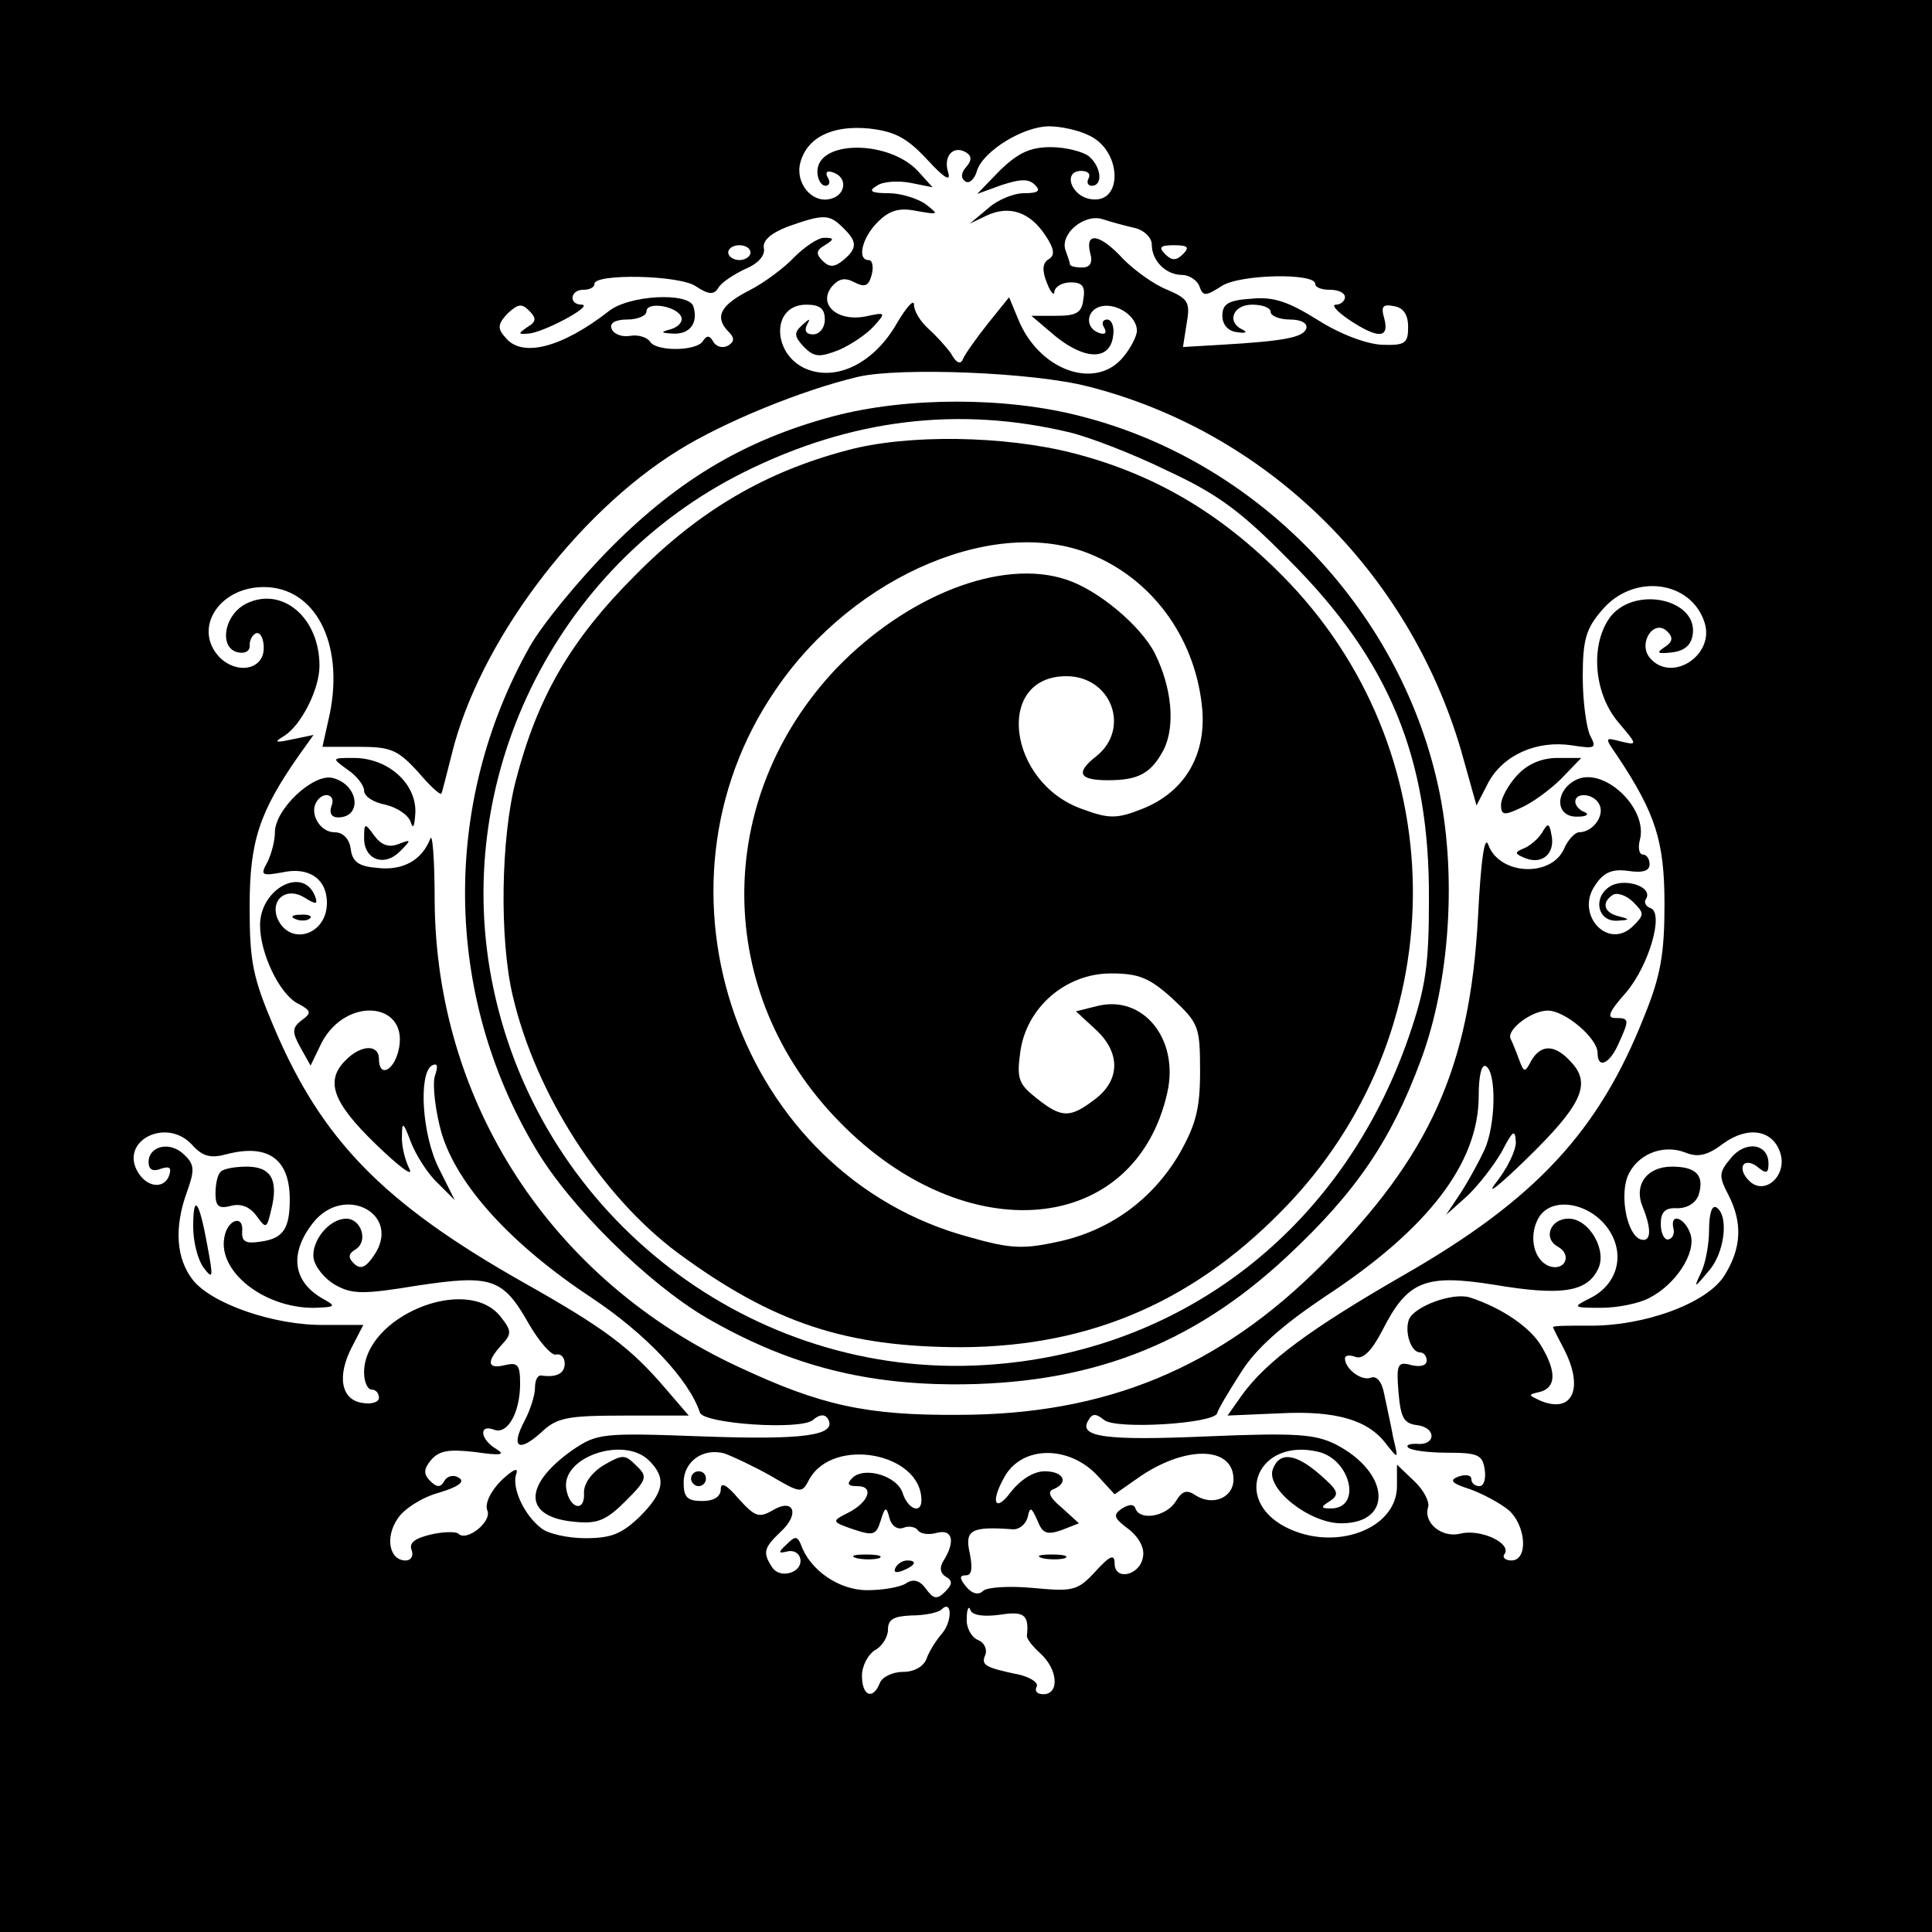
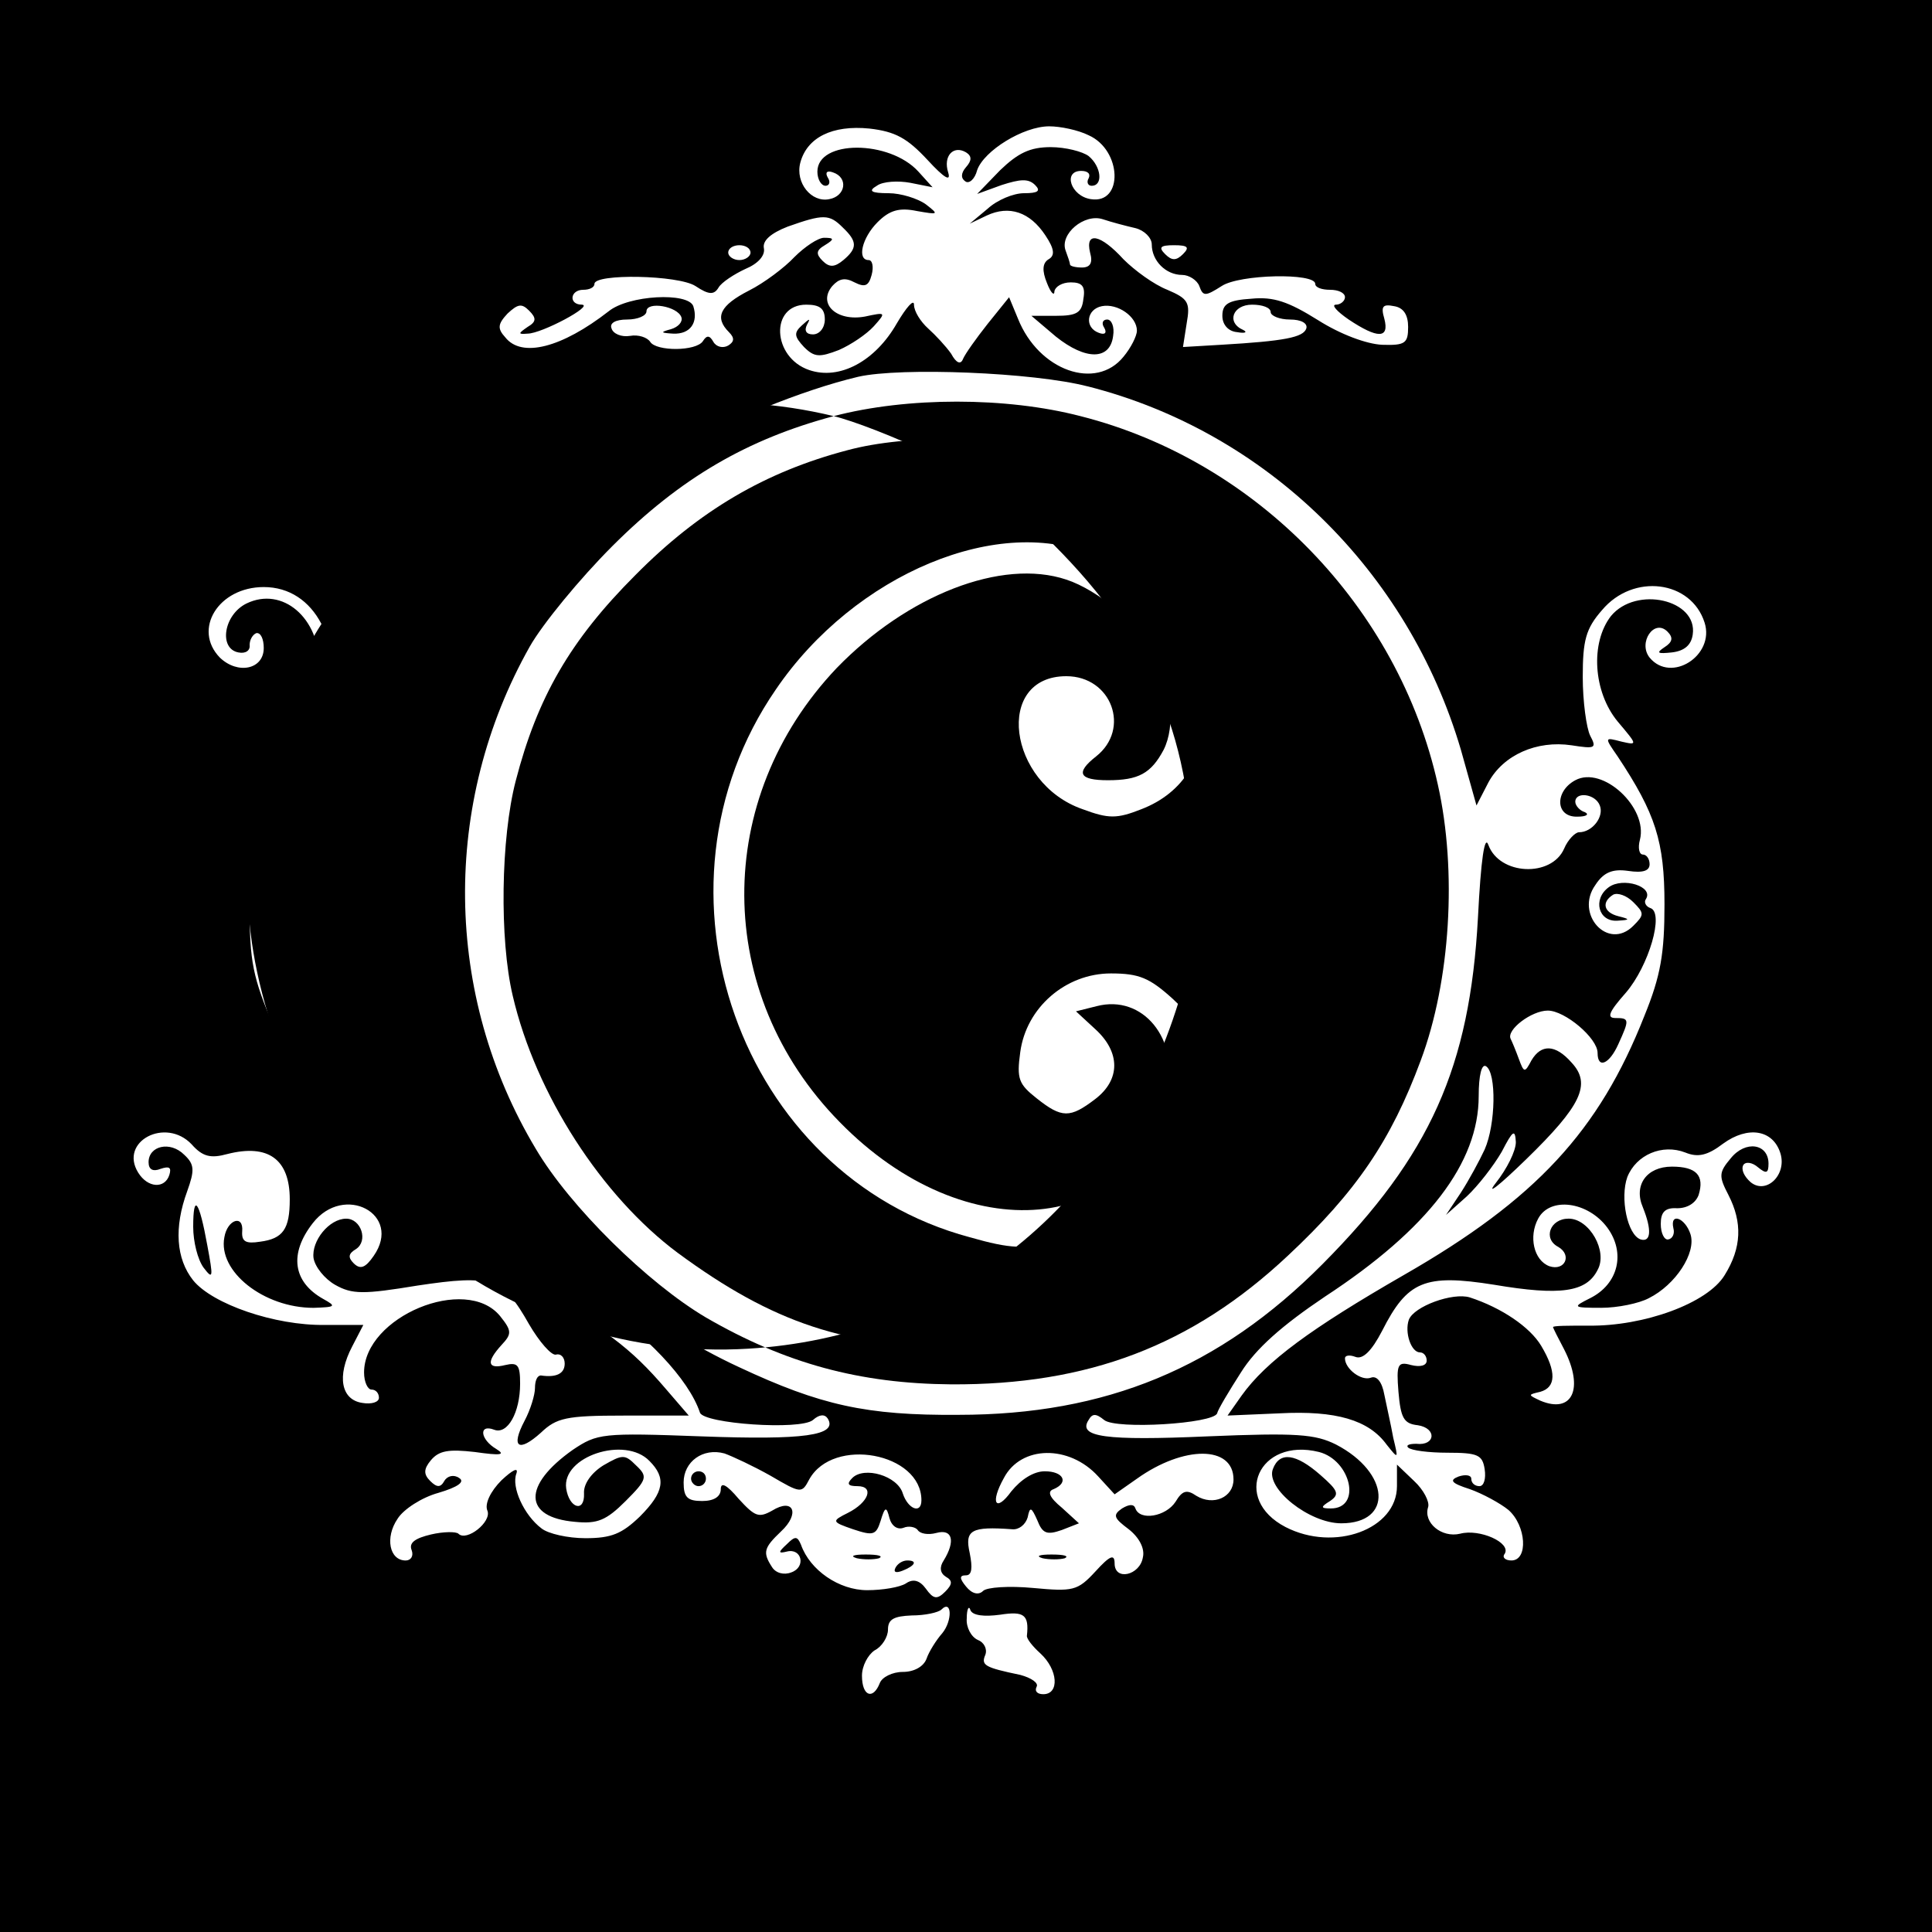
<svg xmlns="http://www.w3.org/2000/svg" version="1.0" width="260pt" height="260pt" viewBox="0 0 260 260" preserveAspectRatio="xMidYMid meet">
  <g transform="translate(0,260) scale(0.1,-0.1)" fill="#000000" stroke="none">
    <path d="M0 1300 l0 -1300 1300 0 1300 0 0 1300 0 1300 -1300 0 -1300 0 0 -1300z m1248 1085 c23 -25 32 -30 28 -17 -7 22 7 37 24 27 8 -5 8 -11 0 -20 -7 -8 -7 -15 -1 -19 5 -4 13 3 16 15 9 26 62 59 97 59 15 0 39 -5 53 -12 45 -20 47 -93 3 -86 -27 4 -38 38 -13 38 9 0 13 -4 10 -10 -3 -5 -1 -10 4 -10 16 0 13 26 -4 40 -8 6 -31 12 -51 12 -28 0 -44 -8 -68 -31 l-31 -32 33 12 c25 8 36 9 45 0 8 -8 4 -11 -15 -11 -14 0 -36 -9 -49 -21 l-24 -20 23 11 c30 14 58 5 79 -27 12 -18 13 -27 4 -32 -8 -5 -9 -15 -2 -32 5 -13 10 -18 10 -11 1 6 10 12 22 12 15 0 20 -5 17 -22 -2 -19 -9 -23 -37 -23 l-33 0 33 -28 c40 -32 73 -32 77 1 2 12 -2 22 -8 22 -6 0 -8 -5 -4 -11 4 -7 1 -10 -7 -7 -20 7 -17 32 4 36 21 4 47 -14 47 -33 0 -7 -8 -23 -18 -35 -37 -46 -114 -19 -142 51 l-12 29 -29 -36 c-15 -19 -30 -40 -33 -47 -3 -8 -9 -6 -16 7 -7 10 -21 25 -31 34 -10 9 -19 23 -19 32 0 8 -10 -3 -23 -25 -29 -51 -77 -77 -118 -63 -50 17 -53 88 -4 88 18 0 25 -5 25 -20 0 -11 -7 -20 -16 -20 -9 0 -12 5 -8 13 5 9 4 9 -7 -1 -11 -10 -10 -15 3 -29 14 -14 21 -14 47 -4 16 7 37 21 47 32 17 19 16 19 -12 13 -38 -7 -64 17 -44 41 9 10 17 12 30 5 14 -7 19 -5 23 10 3 11 1 20 -4 20 -16 0 -9 30 12 51 16 16 29 20 53 15 29 -5 30 -5 12 9 -11 8 -34 15 -50 15 -24 0 -28 3 -16 10 8 6 29 7 45 4 l30 -6 -19 21 c-39 43 -136 43 -136 0 0 -10 5 -19 11 -19 5 0 7 5 3 11 -4 7 -1 10 7 7 21 -7 17 -32 -5 -36 -24 -5 -46 22 -39 49 9 34 43 51 93 46 35 -4 51 -13 78 -42z m-114 -91 c20 -19 20 -28 1 -44 -12 -10 -19 -10 -28 -1 -9 9 -9 14 3 21 13 8 13 10 -1 10 -8 0 -26 -12 -40 -26 -13 -14 -41 -35 -61 -45 -39 -20 -47 -36 -27 -56 8 -8 7 -13 -1 -18 -7 -4 -16 -2 -20 5 -5 9 -9 9 -14 1 -9 -14 -63 -14 -71 -1 -4 6 -16 10 -27 8 -12 -2 -23 3 -25 10 -3 7 5 12 21 12 14 0 26 5 26 11 0 14 42 7 47 -8 2 -6 -4 -13 -14 -16 -15 -4 -14 -5 3 -6 23 -1 34 15 27 37 -7 19 -87 15 -114 -7 -63 -49 -117 -63 -139 -35 -11 12 -10 18 3 32 14 13 19 14 29 4 10 -10 10 -15 -2 -22 -13 -9 -13 -10 0 -9 19 0 90 38 73 39 -18 0 -16 20 2 20 8 0 15 3 15 8 0 14 113 12 136 -3 18 -12 25 -12 31 -2 4 7 21 18 36 25 17 7 27 18 25 28 -2 10 9 20 32 29 48 17 56 17 74 -1z m394 -1 c12 -3 22 -13 22 -22 0 -22 19 -41 41 -41 9 0 20 -7 23 -15 5 -14 8 -14 30 0 24 16 126 18 126 3 0 -5 9 -8 20 -8 11 0 20 -4 20 -10 0 -5 -6 -10 -12 -10 -7 0 1 -9 17 -20 39 -26 55 -26 48 1 -5 17 -2 20 13 17 13 -2 19 -12 19 -28 0 -22 -4 -25 -35 -24 -21 1 -56 14 -86 33 -40 25 -60 32 -90 29 -31 -2 -39 -7 -39 -23 0 -12 8 -21 20 -22 11 -2 14 0 8 3 -23 10 -14 34 12 34 14 0 25 -4 25 -10 0 -5 12 -10 26 -10 15 0 24 -5 22 -12 -4 -12 -29 -17 -115 -22 l-51 -3 5 32 c5 28 2 33 -26 45 -18 7 -44 26 -59 41 -31 34 -52 38 -45 9 4 -14 0 -20 -11 -20 -9 0 -16 2 -16 4 0 2 -3 11 -6 19 -8 22 25 50 50 42 12 -4 31 -9 44 -12z m-518 -33 c0 -5 -7 -10 -15 -10 -8 0 -15 5 -15 10 0 6 7 10 15 10 8 0 15 -4 15 -10z m582 -2 c-9 -9 -15 -9 -24 0 -9 9 -7 12 12 12 19 0 21 -3 12 -12z m-128 -178 c240 -61 431 -248 502 -489 l21 -75 16 31 c20 37 65 57 112 50 32 -5 34 -4 25 13 -5 10 -10 46 -10 79 0 49 4 65 26 90 42 50 120 40 138 -17 14 -44 -45 -82 -74 -47 -16 20 6 53 24 35 8 -8 7 -14 -4 -21 -12 -8 -9 -9 10 -7 17 2 26 10 28 24 7 47 -76 66 -110 25 -28 -36 -24 -102 9 -142 27 -32 27 -32 5 -27 -23 6 -23 6 -5 -20 51 -77 63 -114 63 -199 0 -66 -5 -96 -27 -150 -61 -155 -146 -247 -324 -349 -125 -72 -185 -116 -218 -162 l-19 -27 70 3 c76 4 120 -9 144 -42 16 -20 16 -20 9 9 -3 17 -9 43 -12 58 -3 17 -10 26 -18 23 -13 -5 -35 12 -35 26 0 4 6 5 14 2 10 -4 22 8 36 35 34 67 57 77 151 62 89 -15 124 -10 139 20 14 25 -11 69 -39 69 -25 0 -35 -27 -14 -38 19 -11 9 -33 -12 -26 -21 8 -28 40 -15 64 16 30 67 23 93 -12 25 -34 15 -76 -23 -95 -24 -12 -24 -13 15 -13 22 0 51 6 64 13 36 18 64 61 56 86 -7 22 -28 30 -23 8 2 -7 -1 -14 -7 -15 -5 -1 -10 8 -10 21 0 16 6 22 22 21 14 0 25 7 29 18 8 26 -3 38 -36 38 -34 0 -52 -25 -39 -55 12 -30 11 -47 -3 -43 -18 6 -28 56 -18 84 12 30 47 45 78 33 17 -7 30 -4 51 12 33 24 67 19 77 -13 9 -29 -19 -56 -40 -39 -9 8 -13 17 -10 23 3 5 12 4 20 -3 11 -9 14 -8 14 5 0 27 -31 32 -51 7 -16 -19 -16 -24 -3 -49 19 -37 18 -71 -5 -108 -23 -38 -109 -69 -183 -68 -27 0 -48 0 -48 -2 0 -1 7 -15 15 -30 27 -53 11 -87 -32 -69 -17 8 -17 8 0 12 21 6 22 27 1 62 -15 25 -53 51 -96 65 -23 7 -75 -12 -82 -30 -6 -17 3 -44 15 -44 5 0 9 -5 9 -11 0 -7 -9 -9 -21 -6 -18 5 -20 1 -17 -36 3 -35 7 -43 26 -45 26 -4 24 -28 -2 -25 -10 0 -14 -2 -11 -5 4 -4 28 -7 53 -7 41 0 47 -3 50 -22 2 -13 -1 -23 -7 -23 -6 0 -11 4 -11 10 0 5 -8 6 -17 3 -13 -5 -10 -9 15 -17 17 -6 41 -19 52 -28 24 -21 27 -68 4 -68 -8 0 -13 4 -9 9 9 15 -34 34 -60 27 -25 -6 -50 15 -43 36 2 7 -6 23 -19 35 l-23 22 0 -29 c0 -58 -84 -89 -150 -55 -73 38 -36 121 45 101 43 -11 58 -76 16 -76 -14 0 -14 2 -1 10 13 9 11 14 -13 35 -33 29 -55 32 -64 8 -10 -26 49 -73 92 -73 70 0 66 68 -7 106 -28 14 -53 16 -173 11 -137 -6 -175 -1 -160 22 5 9 10 9 21 0 16 -13 147 -5 152 9 1 5 16 30 32 55 20 32 55 63 113 102 139 91 207 180 207 270 0 28 4 44 10 40 14 -9 13 -78 -2 -112 -7 -15 -21 -41 -32 -58 l-20 -30 28 25 c15 14 36 41 47 60 15 29 18 31 19 13 0 -12 -12 -36 -27 -55 -14 -18 4 -4 41 32 74 72 88 101 61 130 -22 25 -41 25 -54 3 -9 -17 -10 -17 -17 2 -4 11 -9 23 -11 27 -6 12 28 38 50 38 23 0 67 -37 67 -57 0 -22 16 -15 28 12 15 33 15 35 -4 35 -12 0 -9 8 14 34 31 36 52 108 33 114 -6 2 -9 8 -6 12 11 17 -31 30 -50 16 -22 -16 -14 -47 12 -45 17 1 17 2 1 6 -20 5 -23 19 -7 29 6 3 18 -1 27 -10 15 -15 15 -17 0 -32 -34 -34 -79 16 -51 55 11 17 23 22 44 19 20 -3 29 0 29 9 0 7 -4 13 -9 13 -5 0 -7 9 -4 20 11 43 -50 100 -87 80 -28 -15 -27 -50 3 -49 12 0 16 3 10 6 -7 2 -13 9 -13 14 0 14 27 11 33 -5 6 -15 -10 -36 -28 -36 -5 0 -15 -10 -20 -22 -17 -39 -87 -36 -102 5 -5 14 -10 -19 -14 -98 -11 -201 -64 -320 -209 -466 -139 -140 -292 -203 -490 -203 -124 -1 -186 13 -295 64 -253 117 -408 356 -410 627 0 56 -3 94 -6 84 -11 -28 -36 -43 -71 -39 -25 2 -34 8 -36 26 -2 13 -10 22 -22 22 -19 0 -34 25 -24 41 9 15 27 10 20 -6 -3 -9 0 -15 9 -15 33 0 28 44 -7 53 -26 7 -78 -42 -78 -73 0 -12 -5 -30 -10 -40 -10 -18 -8 -19 20 -14 36 8 60 -9 60 -41 0 -44 -51 -59 -67 -20 -9 25 13 42 37 27 16 -10 18 -9 14 2 -16 41 -74 10 -74 -39 0 -38 26 -92 50 -105 19 -10 20 -13 6 -23 -13 -10 -13 -16 -2 -36 l14 -25 15 31 c34 64 120 54 103 -12 -7 -27 -26 -35 -26 -10 0 20 -24 19 -44 -1 -29 -28 -19 -57 40 -114 31 -30 51 -45 45 -33 -6 12 -11 32 -10 45 0 19 2 18 12 -9 7 -18 23 -43 36 -55 l23 -23 -21 42 c-23 45 -28 127 -10 139 8 4 9 0 4 -15 -3 -12 1 -46 9 -75 21 -71 94 -151 203 -223 72 -48 130 -109 145 -154 5 -15 135 -24 152 -10 9 8 16 8 20 2 14 -23 -33 -29 -169 -24 -135 5 -141 4 -174 -18 -68 -48 -67 -91 3 -97 30 -3 42 2 68 28 29 29 30 33 14 48 -15 15 -18 15 -44 0 -16 -10 -27 -25 -26 -38 1 -26 -20 -20 -24 7 -6 43 79 71 112 37 23 -23 20 -42 -13 -75 -24 -23 -38 -29 -73 -29 -24 0 -50 6 -59 13 -24 18 -41 56 -34 74 3 9 -5 5 -20 -9 -15 -15 -23 -32 -19 -41 6 -15 -28 -42 -39 -31 -3 3 -20 3 -37 -1 -21 -5 -30 -11 -26 -21 3 -8 -1 -14 -8 -14 -22 0 -28 31 -11 56 8 13 33 29 55 35 27 8 36 15 28 20 -7 5 -16 3 -20 -4 -5 -9 -10 -9 -19 0 -9 9 -9 16 1 28 11 13 24 15 59 11 35 -5 42 -4 29 4 -22 13 -24 34 -3 26 18 -7 35 23 35 62 0 25 -3 29 -20 25 -24 -6 -26 4 -5 27 14 15 14 19 -2 39 -46 56 -183 -1 -183 -76 0 -13 5 -23 10 -23 6 0 10 -5 10 -11 0 -6 -10 -9 -22 -7 -29 4 -35 36 -14 76 l15 29 -52 0 c-67 -1 -151 28 -177 60 -23 29 -26 71 -8 120 10 28 10 36 -4 49 -19 19 -48 12 -48 -10 0 -10 6 -13 16 -9 12 4 15 2 12 -8 -6 -19 -29 -18 -42 3 -26 42 37 75 72 38 15 -17 26 -19 48 -13 55 14 84 -7 84 -61 0 -40 -9 -53 -40 -57 -19 -3 -25 0 -24 14 2 23 -20 16 -24 -8 -9 -46 53 -95 120 -95 30 1 31 2 13 12 -41 23 -46 61 -14 102 42 54 121 12 82 -44 -11 -16 -18 -19 -27 -10 -8 8 -7 13 3 19 17 11 7 41 -13 41 -23 0 -47 -30 -44 -53 2 -12 15 -28 29 -36 23 -13 38 -13 111 -1 100 15 115 10 150 -52 14 -24 30 -42 36 -41 7 2 12 -4 12 -12 0 -14 -12 -19 -32 -16 -5 0 -8 -7 -8 -17 0 -9 -6 -29 -14 -44 -19 -36 -8 -43 22 -16 21 20 34 23 111 23 l88 0 -31 36 c-47 55 -81 81 -193 144 -187 106 -270 191 -334 342 -29 68 -33 89 -33 163 0 88 13 127 66 203 l20 28 -29 -6 c-23 -5 -25 -4 -10 5 23 15 47 63 47 94 0 65 -50 107 -98 84 -31 -15 -38 -61 -11 -66 10 -2 16 3 15 10 0 7 4 14 9 16 6 1 10 -8 10 -20 0 -29 -35 -36 -59 -13 -37 38 -2 95 59 95 69 0 108 -75 89 -170 l-10 -45 49 0 c43 0 52 -4 79 -33 16 -19 30 -32 32 -30 1 1 7 26 14 53 36 148 166 323 305 409 61 38 166 81 242 99 57 13 236 6 309 -13z m-427 -1466 c41 -24 42 -24 52 -5 32 58 151 36 151 -28 0 -19 -18 -12 -25 9 -7 24 -52 37 -68 21 -8 -8 -6 -11 7 -11 23 0 15 -22 -13 -36 -22 -11 -22 -12 7 -22 27 -9 31 -8 37 11 6 20 8 20 12 4 3 -11 11 -16 19 -13 7 3 16 1 19 -3 3 -5 14 -7 25 -4 22 6 26 -11 10 -37 -6 -9 -5 -17 3 -22 9 -5 9 -10 -1 -20 -11 -11 -16 -10 -26 4 -8 11 -17 14 -27 7 -8 -5 -31 -9 -52 -9 -38 0 -77 27 -89 61 -5 12 -8 12 -19 1 -12 -11 -12 -13 0 -10 20 5 26 -21 6 -28 -10 -4 -21 -1 -26 7 -13 20 -11 26 12 48 26 24 17 46 -12 28 -18 -10 -23 -8 -45 16 -16 19 -24 23 -24 13 0 -10 -9 -16 -25 -16 -20 0 -25 5 -25 25 0 28 26 47 55 39 11 -4 39 -17 62 -30z m441 -1 l22 -24 30 21 c63 45 130 45 130 -1 0 -24 -27 -36 -50 -22 -13 9 -19 7 -28 -8 -13 -20 -48 -26 -54 -9 -2 6 -8 6 -18 0 -13 -9 -11 -13 9 -28 14 -11 22 -26 19 -38 -4 -24 -38 -32 -38 -8 0 13 -6 11 -26 -11 -24 -26 -30 -27 -84 -22 -32 3 -62 1 -67 -4 -6 -6 -15 -4 -23 6 -9 11 -9 15 0 15 8 0 9 10 5 30 -7 31 2 36 57 32 9 -1 18 6 21 16 3 15 5 14 13 -4 7 -18 13 -20 33 -13 l23 9 -23 21 c-17 14 -20 22 -11 25 21 9 13 24 -12 24 -15 0 -32 -11 -45 -27 -21 -29 -29 -16 -10 18 23 44 88 45 127 2z m-210 -211 c-8 -9 -18 -25 -21 -34 -4 -11 -17 -18 -32 -18 -14 0 -28 -7 -31 -15 -9 -23 -24 -18 -24 10 0 13 8 28 17 34 10 5 18 18 18 28 0 14 8 18 32 19 18 0 36 4 40 8 14 14 15 -15 1 -32z m78 25 c32 5 39 0 36 -28 -1 -4 8 -15 18 -24 24 -22 26 -55 4 -55 -8 0 -12 4 -9 10 3 5 -7 12 -22 16 -48 10 -53 13 -47 27 3 8 -2 17 -10 20 -9 4 -16 17 -15 29 0 13 3 18 5 11 3 -7 18 -9 40 -6z" />
-     <path d="M1122 2040 c-116 -31 -206 -83 -298 -175 -44 -44 -94 -105 -111 -135 -119 -211 -116 -469 8 -676 46 -78 151 -181 229 -227 107 -62 207 -89 330 -90 184 -1 324 52 453 173 92 86 139 155 179 263 40 107 49 255 23 371 -53 239 -244 436 -481 496 -100 26 -233 26 -332 0z m318 -22 c25 -6 83 -28 130 -51 69 -32 100 -55 165 -121 135 -135 189 -267 188 -456 0 -88 -4 -118 -27 -185 -89 -258 -305 -426 -571 -442 -313 -19 -596 198 -661 507 -59 279 82 568 338 695 143 71 288 89 438 53z" />
+     <path d="M1122 2040 c-116 -31 -206 -83 -298 -175 -44 -44 -94 -105 -111 -135 -119 -211 -116 -469 8 -676 46 -78 151 -181 229 -227 107 -62 207 -89 330 -90 184 -1 324 52 453 173 92 86 139 155 179 263 40 107 49 255 23 371 -53 239 -244 436 -481 496 -100 26 -233 26 -332 0z c25 -6 83 -28 130 -51 69 -32 100 -55 165 -121 135 -135 189 -267 188 -456 0 -88 -4 -118 -27 -185 -89 -258 -305 -426 -571 -442 -313 -19 -596 198 -661 507 -59 279 82 568 338 695 143 71 288 89 438 53z" />
    <path d="M1140 1994 c-110 -29 -199 -81 -285 -168 -88 -88 -132 -165 -161 -277 -20 -77 -22 -213 -4 -289 31 -133 120 -270 222 -346 129 -95 227 -127 383 -127 176 1 318 64 442 196 223 239 219 610 -11 842 -84 85 -173 137 -281 165 -93 24 -224 26 -305 4z m335 -143 c81 -36 135 -115 143 -206 5 -63 -25 -112 -82 -134 -33 -13 -44 -13 -79 0 -101 35 -119 179 -22 179 61 0 87 -71 40 -108 -28 -22 -23 -32 16 -32 41 0 58 9 75 41 16 32 11 84 -12 130 -19 37 -76 85 -119 99 -87 29 -214 -21 -309 -119 -167 -176 -166 -438 4 -611 170 -174 398 -153 441 40 16 72 -33 132 -95 116 l-28 -7 26 -24 c34 -31 34 -68 0 -94 -34 -26 -45 -26 -79 1 -24 19 -27 26 -22 62 8 60 61 106 122 106 38 0 52 -6 83 -34 35 -33 37 -37 37 -98 0 -51 -6 -72 -28 -111 -36 -61 -93 -103 -163 -118 -46 -10 -63 -10 -119 6 -310 83 -446 468 -261 737 106 156 303 238 431 179z" />
    <path d="M468 1564 c12 -8 22 -21 22 -28 0 -8 13 -16 29 -19 16 -4 31 -14 34 -24 3 -10 5 -4 6 14 1 39 -37 73 -83 73 -30 0 -30 0 -8 -16z" />
-     <path d="M2042 1557 c-12 -13 -22 -31 -22 -40 0 -14 4 -15 27 -4 14 6 39 24 54 39 l27 28 -32 0 c-21 0 -40 -8 -54 -23z" />
    <path d="M490 1472 c0 -29 27 -39 48 -18 16 16 16 17 -2 10 -13 -5 -23 -1 -32 11 -13 18 -14 18 -14 -3z" />
-     <path d="M2075 1479 c-6 -9 -17 -18 -25 -21 -12 -5 -12 -7 3 -13 23 -9 40 7 35 31 -3 17 -5 17 -13 3z" />
    <path d="M398 1363 c7 -3 16 -2 19 1 4 3 -2 6 -13 5 -11 0 -14 -3 -6 -6z" />
-     <path d="M297 1023 c-4 -3 -7 -16 -7 -29 0 -17 4 -21 20 -17 14 4 26 -1 35 -13 13 -18 14 -18 20 8 10 40 0 58 -33 58 -16 0 -32 -3 -35 -7z" />
    <path d="M260 949 c0 -20 6 -44 14 -55 13 -17 13 -13 5 30 -11 61 -19 71 -19 25z" />
-     <path d="M2300 945 c0 -20 -5 -46 -11 -58 -10 -21 -9 -21 10 2 22 24 28 75 11 86 -6 4 -10 -8 -10 -30z" />
    <path d="M930 610 c0 -5 5 -10 10 -10 6 0 10 5 10 10 0 6 -4 10 -10 10 -5 0 -10 -4 -10 -10z" />
    <path d="M1153 503 c9 -2 23 -2 30 0 6 3 -1 5 -18 5 -16 0 -22 -2 -12 -5z" />
    <path d="M1205 490 c-3 -6 1 -7 9 -4 18 7 21 14 7 14 -6 0 -13 -4 -16 -10z" />
    <path d="M1403 503 c9 -2 23 -2 30 0 6 3 -1 5 -18 5 -16 0 -22 -2 -12 -5z" />
  </g>
</svg>